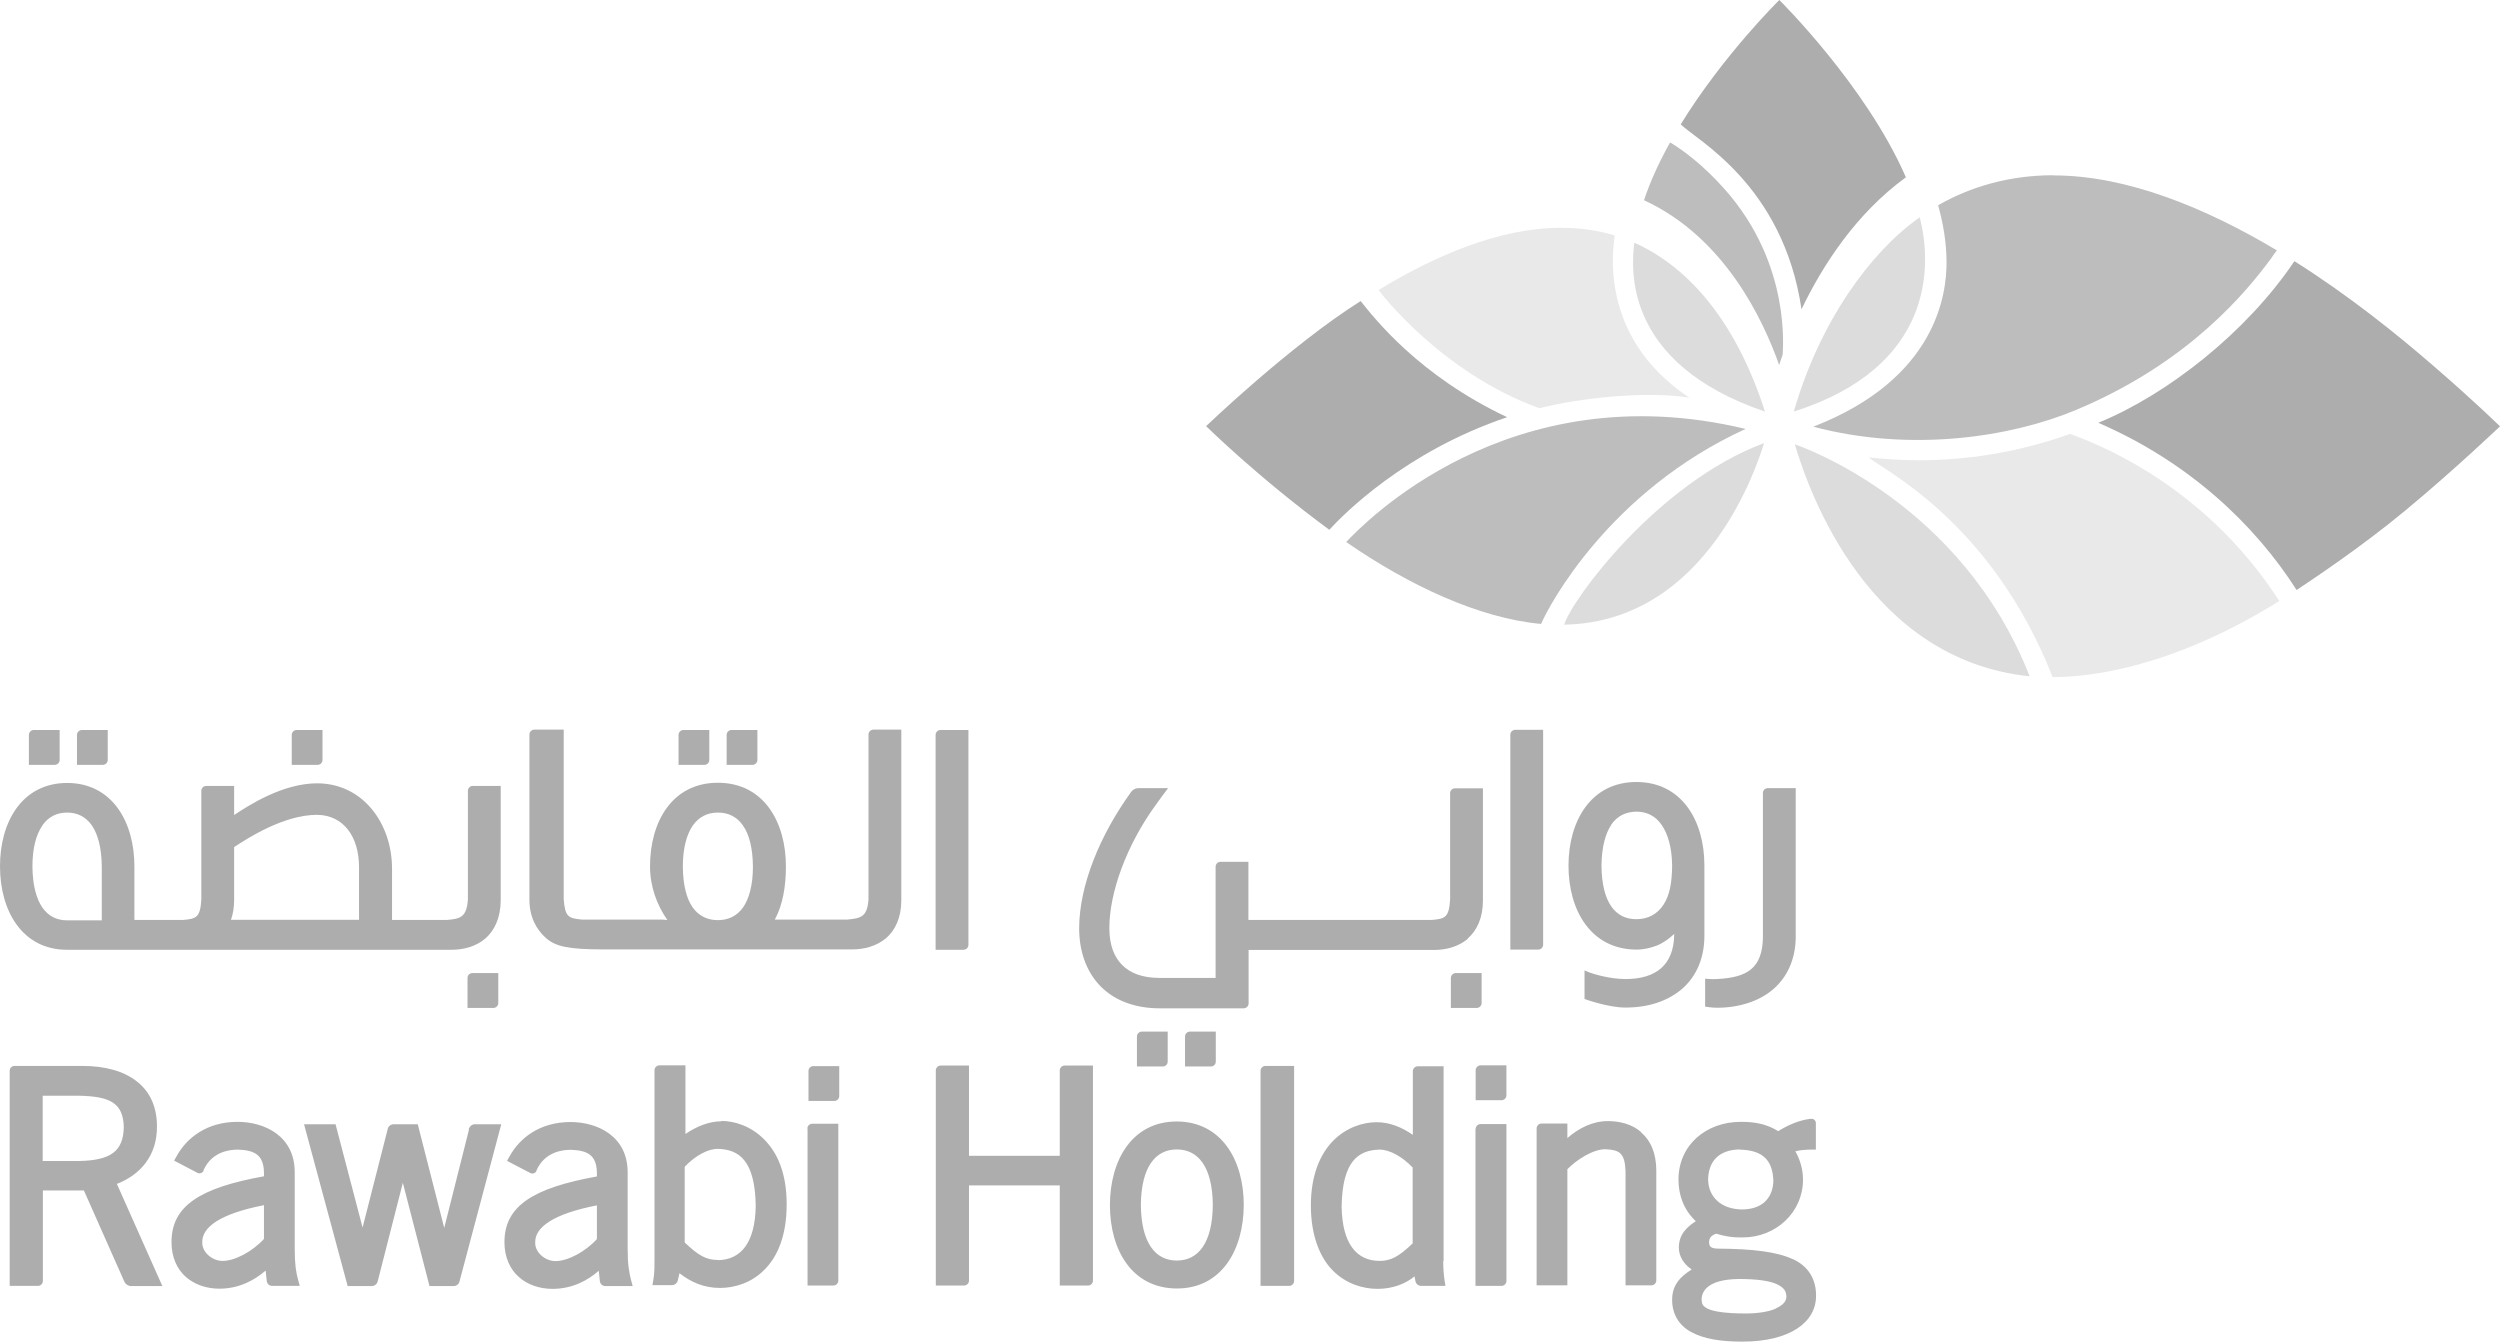
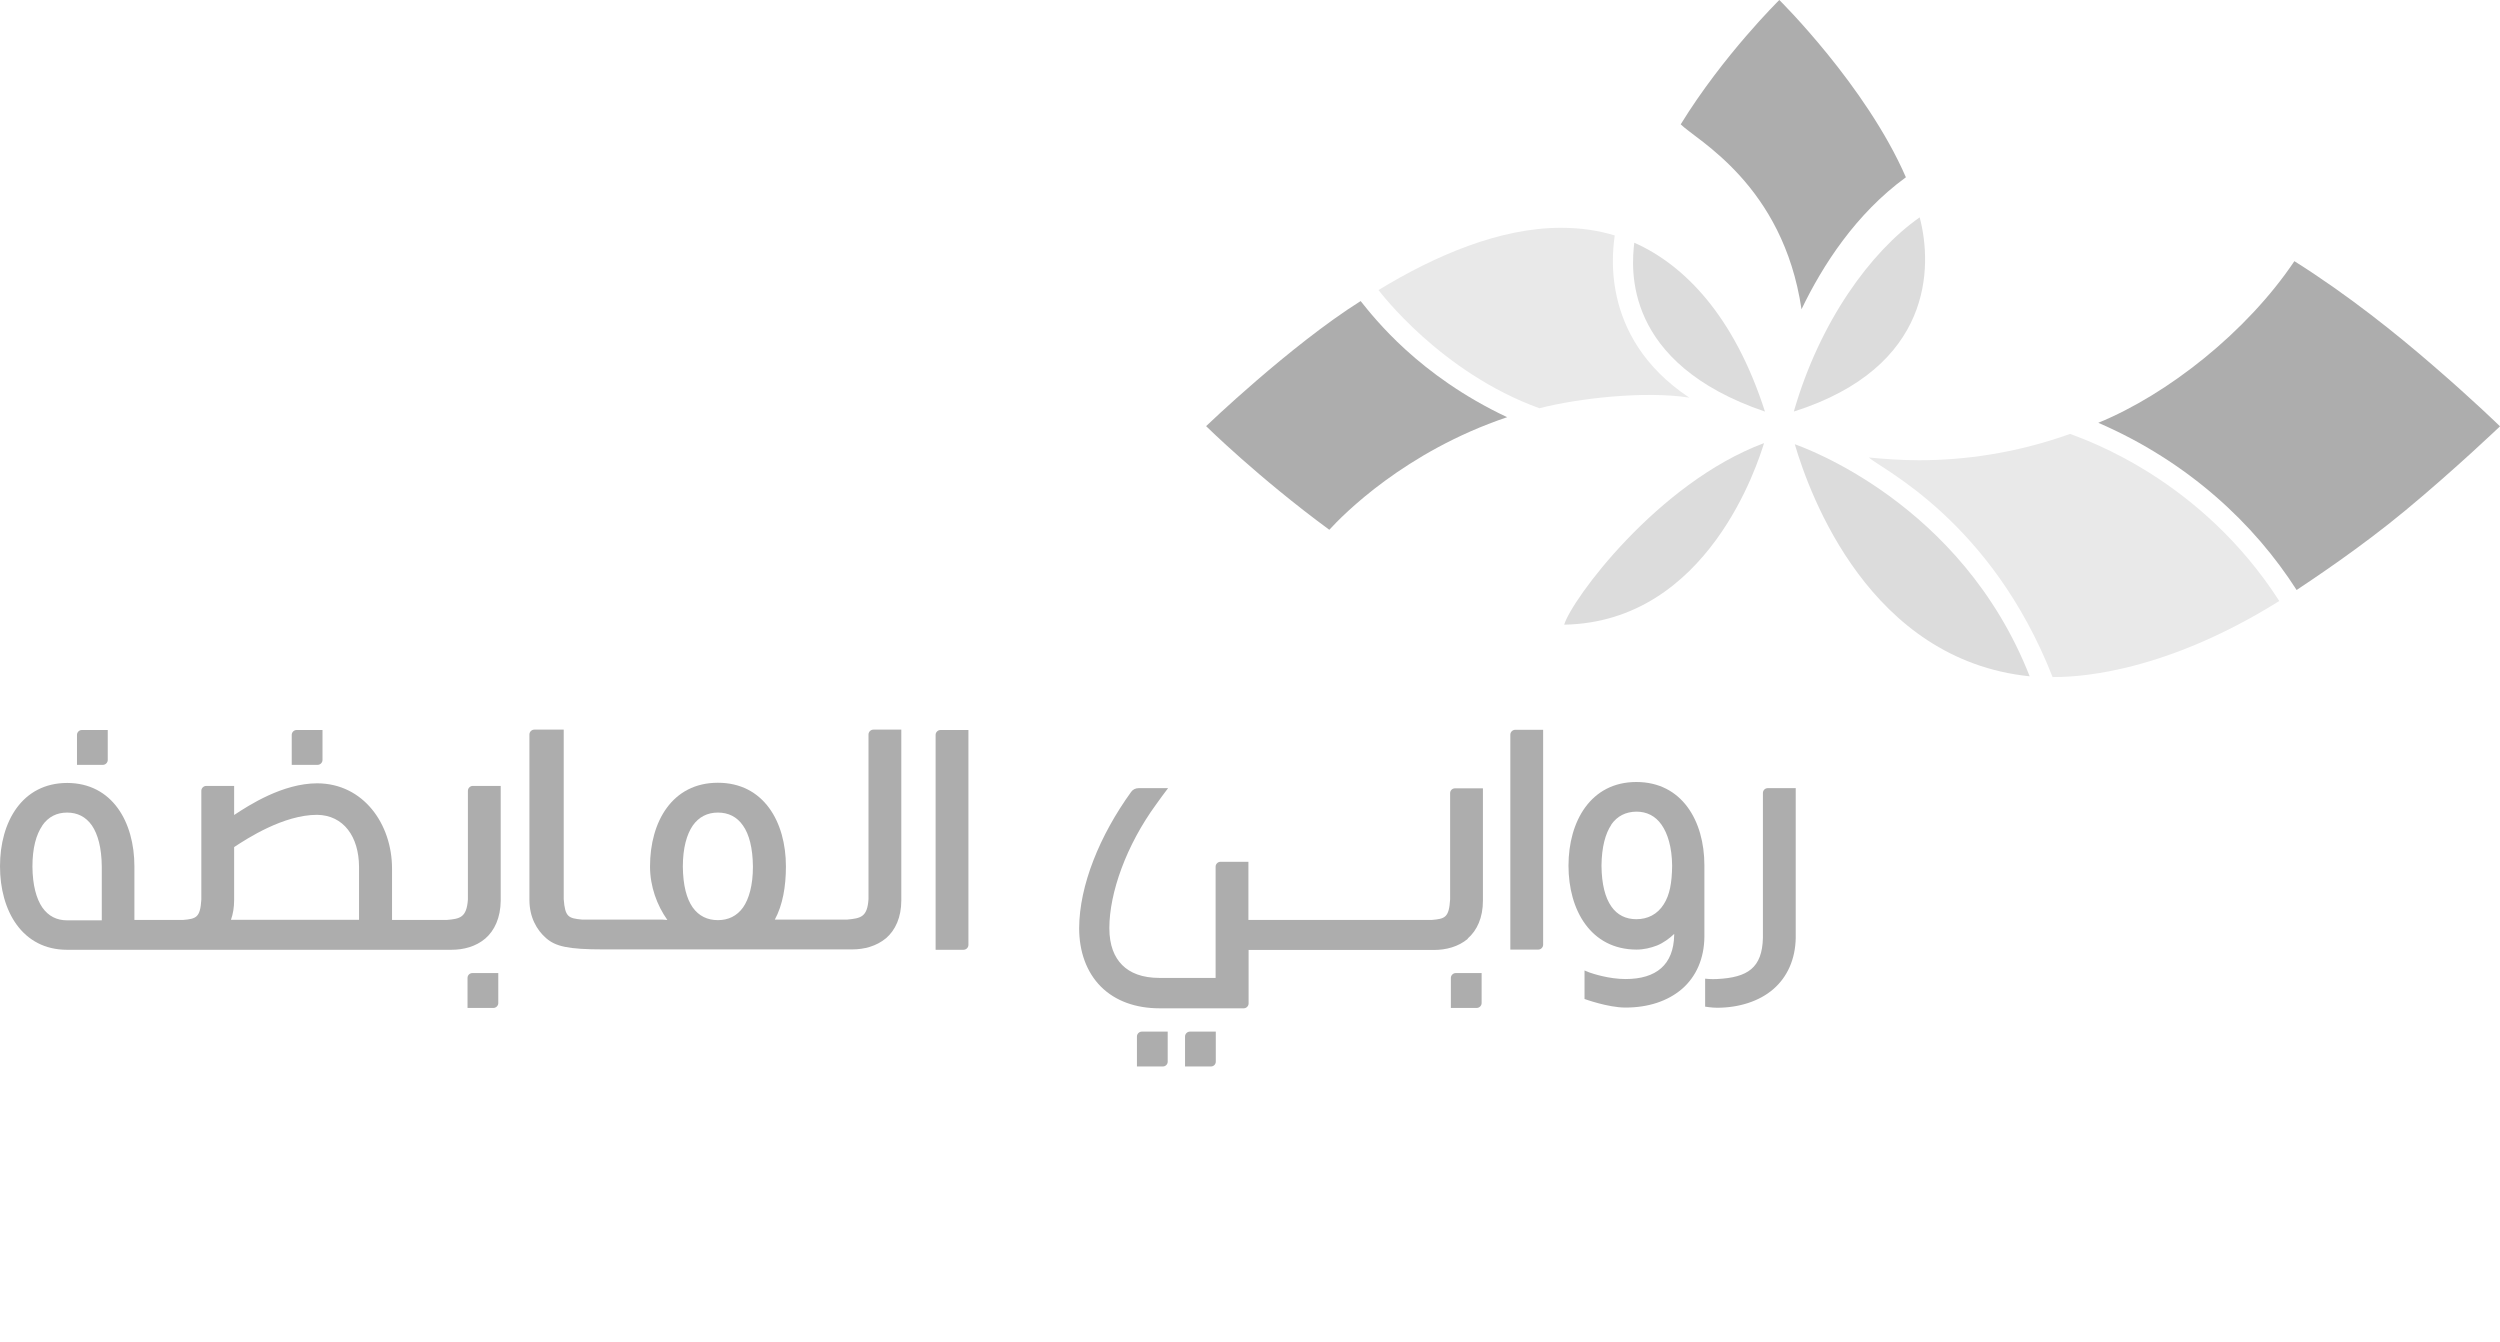
<svg xmlns="http://www.w3.org/2000/svg" id="Layer_1" data-name="Layer 1" viewBox="0 0 134.11 71.97">
  <defs>
    <style>
      .cls-1 {
        fill: #e9e9e9;
      }

      .cls-2 {
        fill: #bdbdbd;
      }

      .cls-3 {
        fill: #adadad;
      }

      .cls-4 {
        fill: #dcdcdc;
      }
    </style>
  </defs>
  <path class="cls-4" d="m87.67,13.02h0c-.16,1.38-.62,6.46,7.01,9.06-1.65-5.14-4.33-7.87-7.01-9.06m15.31-1.36c-2.62,1.83-5.36,5.58-6.75,10.41h.02c7.43-2.37,7.43-7.75,6.73-10.41m-19.07,21.85c7.74-.14,10.41-8.74,10.72-9.74-5.73,2.14-10.34,8.43-10.72,9.74m12.37-9.68c.81,2.75,4.02,11.57,12.6,12.45-3.67-9.35-12.23-12.31-12.6-12.45" />
-   <path class="cls-2" d="m110.16,9.4c-2.35,0-4.45.61-6.19,1.61.26.94.45,1.97.45,3.08,0,1.66-.52,6.23-7.15,8.8,5.25,1.39,10.61.56,14.1-.9,6.11-2.56,9.17-6.39,10.45-8.11.12-.17.22-.33.32-.45-3.77-2.25-8.01-4.02-11.98-4.02m-37.94,19.67c3.34,2.31,7.12,4.09,10.45,4.39.41-.97,3.66-7.12,10.97-10.46-12.71-3.06-20.53,5.12-21.43,6.07m20.3-18.94c-1.18-1.33-2.32-2.15-2.92-2.5-.56,1-1.05,2.05-1.4,3.1.02.01.04.02.04.02,4.26,1.98,6.33,6.33,7.21,8.82l.19-.56c-.01-.17.51-4.8-3.12-8.88" />
  <path class="cls-1" d="m111.04,23.28c-2.97,1.06-5.75,1.41-8.1,1.41-.95,0-1.9-.07-2.69-.15.65.61,6.55,3.36,9.86,11.78.88,0,5.63,0,12.16-4.08-4.19-6.51-10.27-8.6-11.21-8.96m-24.44-10.65c-.86-.26-1.8-.41-2.89-.41-3.25,0-6.72,1.47-9.78,3.34.07.09,3.33,4.42,8.63,6.34,2.1-.54,5.66-.94,8.04-.57-5-3.32-4.04-8.22-4-8.7" />
  <path class="cls-3" d="m72.99,16.15c-3.79,2.39-8.29,6.71-8.29,6.71,0,0,2.81,2.77,6.61,5.56.73-.8,4.05-4.19,9.54-6.04-4.74-2.23-7.13-5.32-7.86-6.23" />
  <path class="cls-3" d="m130.52,19.61c-1.94-1.68-4.52-3.76-7.44-5.6-2.55,3.8-6.8,7.15-10.52,8.67,4.83,2.09,8.37,5.42,10.64,8.97.82-.55,3.4-2.25,5.85-4.28,2.63-2.18,5.06-4.5,5.06-4.5,0,0-1.41-1.38-3.59-3.26" />
  <path class="cls-3" d="m95.45,0s-3,2.95-5.29,6.67c.85.85,5.49,3.24,6.48,9.92,1.13-2.35,2.91-5.12,5.6-7.08h0c-2.14-4.92-6.79-9.51-6.79-9.51" />
-   <path class="cls-3" d="m33.67,66.98v-4.09c0-1.96-1.64-2.7-3.07-2.7-1.62,0-2.72.84-3.27,1.85l-.13.23.24.13,1.02.53c.12.06.27,0,.32-.12v-.03c.21-.47.7-1.09,1.84-1.1.91.03,1.38.29,1.4,1.22v.21c-3.44.62-4.96,1.59-4.96,3.53,0,.8.3,1.45.78,1.87.48.42,1.12.63,1.8.63,1.05,0,1.89-.45,2.48-.97l.06.56c.02.15.14.26.29.26h1.47l-.09-.33c-.1-.41-.18-.8-.18-1.68m-1.65-.51c-.61.67-1.57,1.19-2.23,1.18-.5,0-1.08-.42-1.08-.98-.03-.83.96-1.55,3.31-2.01v1.81Zm-6.86-5.88l-1.33,5.28-1.42-5.56h-1.29c-.15,0-.29.1-.32.25l-1.35,5.29-1.45-5.54h-1.69l2.34,8.68h1.29c.15,0,.28-.1.32-.25l1.35-5.29,1.43,5.54h1.29c.15,0,.29-.1.32-.25l2.24-8.43h-1.43c-.15,0-.28.13-.32.28m-9.33,6.38v-4.09c0-1.96-1.64-2.7-3.07-2.7-1.62,0-2.72.84-3.27,1.85l-.13.23,1.26.66c.12.06.27,0,.32-.12v-.03c.21-.47.7-1.09,1.84-1.1.91.03,1.38.29,1.4,1.22v.21c-3.44.62-4.96,1.59-4.96,3.53,0,.8.29,1.45.77,1.87.48.42,1.12.63,1.8.63,1.06,0,1.89-.46,2.48-.97l.06.56c.02.15.14.26.29.26h1.48l-.09-.33c-.11-.41-.18-.8-.18-1.68m-1.65-.51c-.61.67-1.57,1.19-2.23,1.18-.5,0-1.08-.42-1.08-.98-.03-.83.96-1.55,3.31-2.01v1.81Zm-5.74-6.05c0-1-.36-1.84-1.07-2.39-.7-.56-1.7-.84-2.96-.84H.78c-.14,0-.26.11-.26.26v11.54h1.52c.14,0,.26-.12.26-.26v-4.86h2.2l2.17,4.89c.06.14.21.24.36.24h1.68l-2.44-5.48c1.25-.49,2.16-1.5,2.15-3.09m-4.13,1.86h-2v-3.5h1.98c1.59.04,2.35.36,2.37,1.7-.03,1.27-.69,1.76-2.36,1.8m40.74-3.48v-1.61h-1.39c-.14,0-.26.12-.26.26v1.61h1.39c.14,0,.26-.12.26-.26m32.42,8.85v-10.45h-1.39c-.14,0-.26.12-.26.26v3.42c-.57-.4-1.23-.68-1.94-.68-.75,0-1.64.29-2.34,1-.7.72-1.19,1.85-1.19,3.47s.49,2.81,1.2,3.51c.71.7,1.61.96,2.38.96h0c.8,0,1.5-.27,1.98-.67l.05.26c.03.15.16.25.31.25h1.3l-.05-.31c-.05-.34-.07-.68-.07-1.03m-1.64-.94c-.74.71-1.17.94-1.78.94-1.23-.01-2-.92-2.03-2.92.04-2.4.87-3.02,2.03-3.05h.01c.53,0,1.21.37,1.77.96v4.06h0Zm3.37-6.14v8.42h1.4c.14,0,.26-.12.26-.26v-8.42h-1.39c-.14,0-.26.12-.26.26m-11.54-3.12v11.54h1.54c.14,0,.26-.12.26-.26v-11.54h-1.54c-.14,0-.26.12-.26.26m28.56,10.11c-.86-.4-2.15-.56-4.09-.57-.32-.03-.39-.1-.41-.33.01-.23.08-.36.38-.47.41.12.79.21,1.43.2,1.77,0,3.23-1.34,3.23-3.1,0-.62-.2-1.15-.41-1.52.24-.06.55-.09.84-.09h.26v-1.42c0-.14-.12-.25-.26-.23h-.04c-.61.07-1.23.35-1.72.66-.54-.34-1.18-.51-2.01-.5-1.84,0-3.34,1.23-3.34,3.1,0,.84.29,1.63.93,2.23-.49.32-.91.71-.91,1.42,0,.47.27.89.69,1.17-.63.39-1.06.86-1.05,1.64,0,.75.37,1.37,1.03,1.72.66.36,1.56.51,2.73.51,2.58,0,3.96-1.05,3.96-2.45.01-.86-.38-1.58-1.25-1.98m-2.84-5.87c1.27.03,1.76.6,1.8,1.67-.02.85-.52,1.53-1.67,1.54-1.14-.01-1.82-.68-1.83-1.61.02-.94.54-1.59,1.7-1.61m1.93,8.54c-.39.17-.97.26-1.62.26-1.1,0-1.74-.11-2.04-.26-.29-.16-.3-.24-.32-.5.01-.41.3-1.07,2-1.09.98,0,1.65.1,2.04.28.39.19.49.36.51.66,0,.25-.17.46-.57.64m-16.1-12.78v1.61h1.39c.14,0,.26-.12.26-.26v-1.61h-1.39c-.14,0-.26.12-.26.26m-40.45,2.74c-.7,0-1.36.29-1.94.68v-3.68h-1.4c-.14,0-.26.12-.26.26v10.19c0,.36,0,.7-.06,1.04l-.05.3h1.04c.15,0,.28-.1.32-.25l.09-.39c.6.47,1.3.79,2.17.79h0c.77,0,1.68-.26,2.38-.97.71-.7,1.2-1.84,1.2-3.51s-.49-2.76-1.19-3.47c-.7-.72-1.58-1.01-2.34-1.01m-.16,7.46c-.61,0-1.04-.23-1.78-.94v-4.06c.56-.59,1.25-.97,1.78-.96,1.16.03,1.99.65,2.03,3.05-.03,2-.8,2.9-2.03,2.92m49.53-6.87c-.5-.43-1.15-.59-1.79-.59-.82,0-1.56.38-2.17.91v-.78h-1.39c-.14,0-.26.12-.26.26v8.42h1.65v-6.23c.49-.5,1.39-1.09,2.06-1.07.73.04,1.02.19,1.06,1.17v6.13h1.39c.14,0,.26-.12.26-.26v-5.9c0-.93-.31-1.62-.81-2.04m-31.19-3.33v4.58h-4.87v-4.84h-1.52c-.14,0-.26.12-.26.26v11.54h1.52c.14,0,.26-.12.26-.26v-5.11h4.87v5.37h1.52c.14,0,.26-.12.26-.26v-11.54h-1.52c-.14,0-.26.12-.26.26m-13.53,3.12v8.42h1.39c.14,0,.26-.12.26-.26v-8.42h-1.4c-.14,0-.26.12-.26.26m19.82-.38c-2.4,0-3.58,2.07-3.59,4.48,0,2.41,1.18,4.47,3.59,4.48,2.4,0,3.58-2.07,3.59-4.48,0-2.4-1.19-4.47-3.59-4.48m0,7.46c-1.15,0-1.91-.94-1.93-2.98.02-2.04.78-2.98,1.93-2.98s1.91.94,1.93,2.98c-.02,2.04-.78,2.98-1.93,2.98" />
  <path class="cls-3" d="m87.78,50.94c.4,0,.77-.09,1.11-.22.34-.14.67-.38.92-.62v.06c-.03,1.59-.96,2.36-2.61,2.36-.89,0-1.76-.29-1.93-.35-.16-.06-.27-.11-.27-.11v1.53s1.26.46,2.19.46h.01c1.21,0,2.26-.34,3.03-1,.76-.66,1.19-1.63,1.2-2.8v-3.83c0-2.39-1.21-4.47-3.65-4.47s-3.64,2.1-3.64,4.49,1.2,4.49,3.64,4.5m-1.35-6.7c.33-.47.78-.69,1.35-.7.56,0,1.02.23,1.35.7s.56,1.2.57,2.2c-.01.92-.13,1.57-.45,2.07-.34.54-.86.8-1.47.8-.56,0-1.02-.22-1.34-.68-.33-.47-.52-1.19-.53-2.19.01-1,.21-1.73.53-2.2m-6.96,9.57v-1.61h-1.39c-.14,0-.26.12-.26.26v1.61h1.39c.14,0,.26-.12.26-.26m3.3-3.13v-11.53h-1.5c-.14,0-.26.12-.26.26v11.53h1.5c.14,0,.26-.12.26-.26m13.55-.38v-8.02h-1.5c-.14,0-.26.11-.26.26v7.77c-.04,1.61-.81,2.13-2.47,2.21-.29.02-.63-.02-.63-.02v1.5s.35.06.64.06c1.16,0,2.26-.34,3.02-1,.75-.65,1.18-1.6,1.2-2.75m-17.6.04c.5-.43.82-1.12.82-2.03v-6.03h-1.5c-.14,0-.26.11-.26.26v5.7c-.06.97-.27,1.04-.99,1.1h-9.83v-3.12h-1.5c-.14,0-.26.12-.26.26v5.97h-3c-.95,0-1.59-.27-2.01-.69s-.69-1.05-.69-1.98c0-1.9.91-4.45,2.51-6.64.22-.3.42-.59.64-.87h-1.58c-.16,0-.31.07-.4.2-1.69,2.34-2.78,5.02-2.79,7.31,0,1.25.39,2.36,1.17,3.14s1.89,1.16,3.14,1.16h4.52c.14,0,.26-.12.26-.26v-2.87h9.94c.65,0,1.31-.17,1.82-.6m-13.52,6.59v-1.61h-1.39c-.14,0-.26.12-.26.26v1.61h1.39c.14,0,.26-.11.26-.26m-2.58,0v-1.61h-1.39c-.14,0-.26.12-.26.26v1.61h1.39c.14,0,.26-.11.26-.26" />
  <path class="cls-3" d="m3.6,50.95h20.62c.65,0,1.3-.17,1.81-.6.5-.43.82-1.12.83-2.03v-6.16h-1.5c-.14,0-.26.12-.26.26v5.84c-.07.96-.42,1.03-1.14,1.09h-2.93v-2.76c0-2.38-1.53-4.56-4.01-4.57-1.85,0-3.66,1.17-4.46,1.7v-1.56h-1.5c-.14,0-.26.12-.26.26v5.84c-.06.96-.27,1.03-.99,1.09h-2.6v-2.87c0-2.39-1.19-4.47-3.6-4.48h0c-2.42,0-3.61,2.08-3.61,4.47s1.19,4.48,3.6,4.48m8.96-2.67v-2.84c.7-.46,2.65-1.73,4.45-1.73,1.43.02,2.24,1.18,2.25,2.78v2.85h-6.87c.11-.31.17-.66.17-1.06m-10.29-4c.33-.47.78-.69,1.33-.69s1,.22,1.33.69c.32.47.52,1.19.53,2.2v2.89h-1.86c-.55,0-1-.22-1.33-.69-.32-.47-.52-1.19-.53-2.19,0-1,.2-1.72.53-2.2" />
  <path class="cls-3" d="m41.56,49.34c.43-.79.6-1.79.6-2.86,0-2.4-1.2-4.49-3.65-4.49s-3.64,2.09-3.64,4.49c0,1.07.37,2.08.93,2.87l-.28-.02h-4.3c-.72-.07-.91-.13-.98-1.1v-9.09h-1.58c-.14,0-.26.12-.26.26v8.87c0,.93.39,1.62.9,2.06.51.44,1.17.6,3.07.6h13.34c.65,0,1.3-.17,1.82-.6.5-.43.82-1.12.82-2.03v-9.16h-1.5c-.14,0-.26.12-.26.26v8.83c-.06.97-.42,1.03-1.14,1.1h-3.91.02Zm-1.7-.66c-.33.46-.79.68-1.35.68s-1.02-.22-1.35-.68c-.33-.47-.52-1.19-.53-2.19,0-1,.21-1.73.53-2.2.33-.47.79-.7,1.35-.7s1.02.22,1.35.7c.33.47.52,1.2.53,2.2,0,1-.21,1.73-.53,2.19" />
-   <path class="cls-3" d="m3.2,39.16h-1.39c-.14,0-.26.12-.26.26v1.61h1.39c.14,0,.26-.12.26-.26v-1.61Z" />
  <path class="cls-3" d="m5.78,39.16h-1.39c-.14,0-.26.12-.26.26v1.61h1.39c.14,0,.26-.12.26-.26,0,0,0-1.61,0-1.61Z" />
  <path class="cls-3" d="m17.3,39.16h-1.39c-.14,0-.26.12-.26.26v1.61h1.39c.14,0,.26-.12.26-.26v-1.61Z" />
  <path class="cls-3" d="m25.08,54.07h1.39c.14,0,.26-.12.26-.26v-1.61h-1.39c-.14,0-.26.11-.26.26v1.61Z" />
-   <path class="cls-3" d="m38.05,39.16h-1.39c-.14,0-.26.12-.26.26v1.61h1.39c.14,0,.26-.12.26-.26v-1.61Z" />
-   <path class="cls-3" d="m40.63,39.16h-1.39c-.14,0-.26.12-.26.26v1.61h1.39c.14,0,.26-.12.26-.26v-1.61Z" />
-   <path class="cls-3" d="m51.95,39.16h-1.5c-.14,0-.26.12-.26.26v11.53h1.5c.14,0,.26-.12.26-.26v-11.53Z" />
+   <path class="cls-3" d="m51.95,39.16h-1.5c-.14,0-.26.12-.26.26v11.53h1.5c.14,0,.26-.12.26-.26Z" />
</svg>